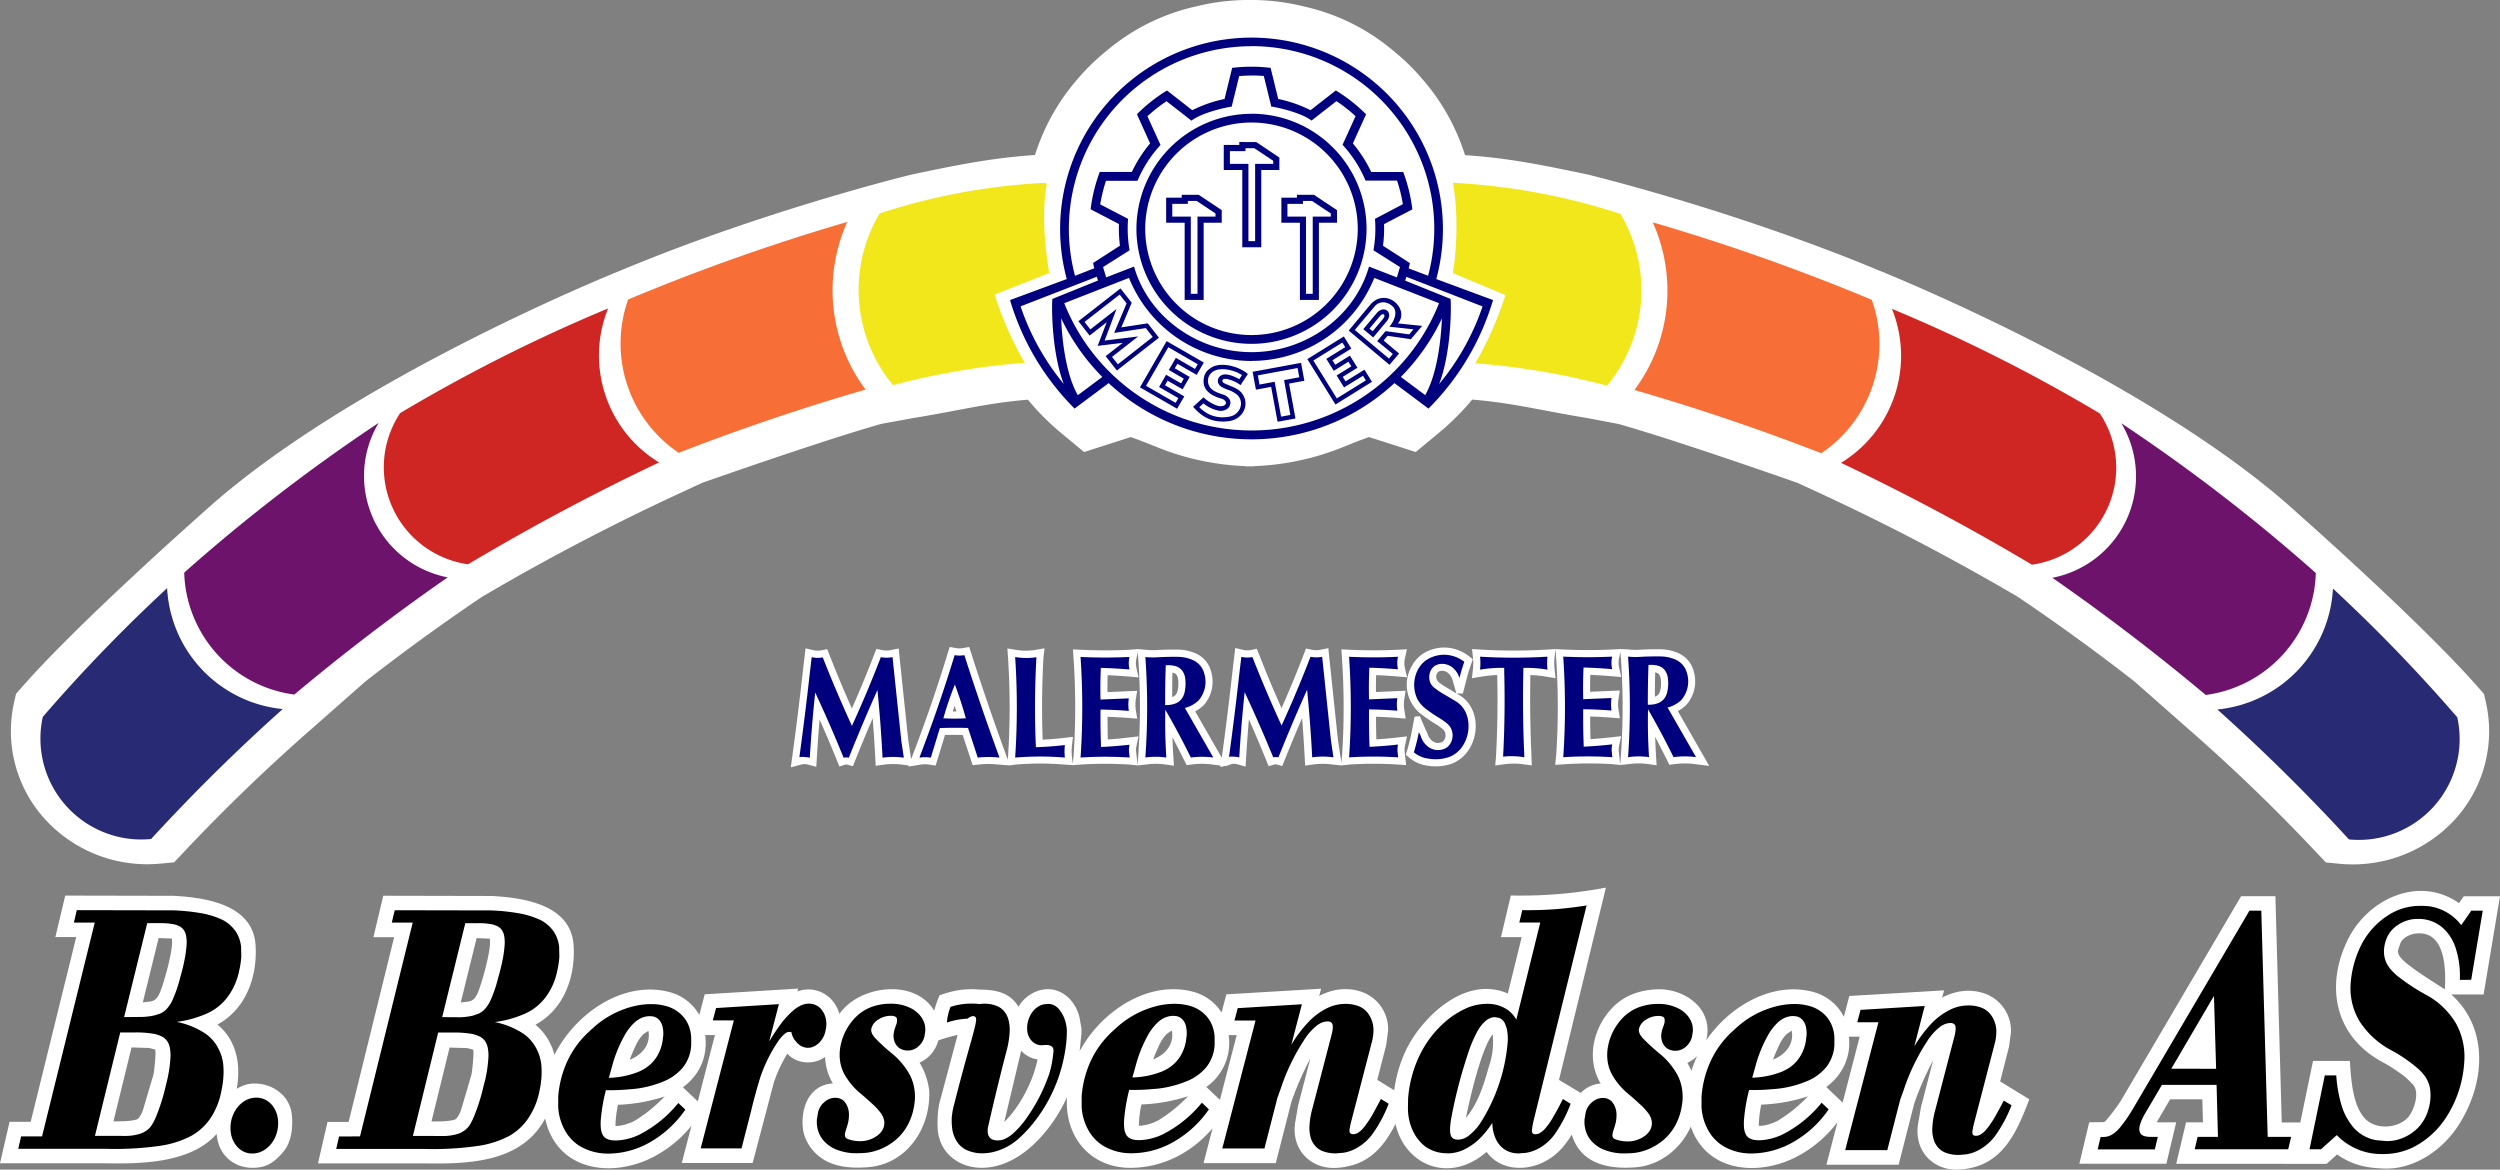
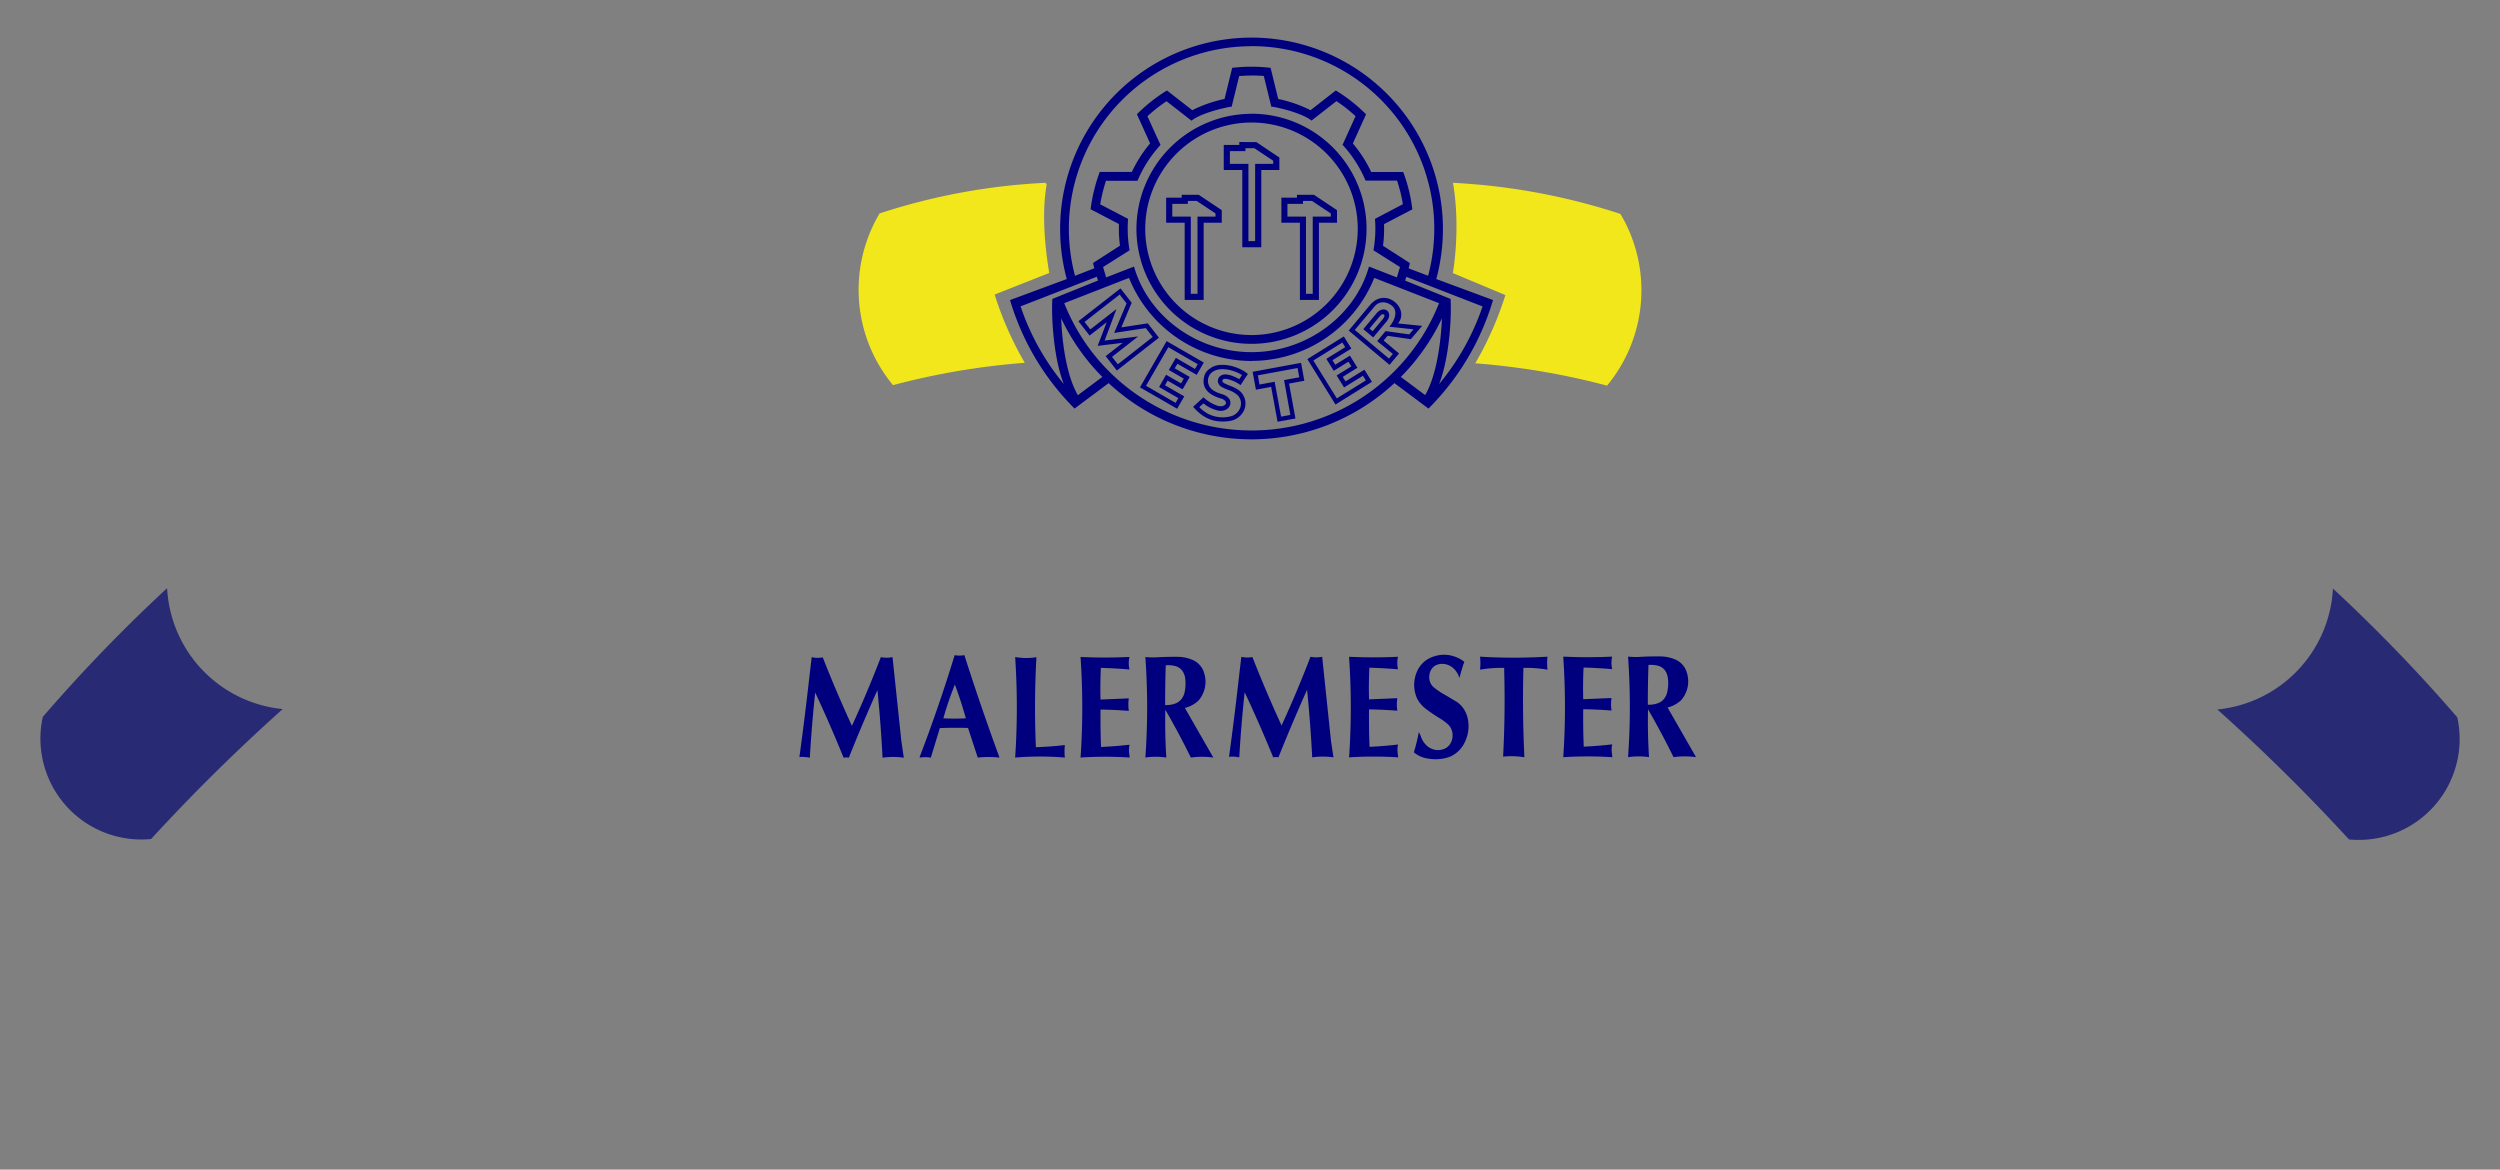
<svg xmlns="http://www.w3.org/2000/svg" id="Слой_1" data-name="Слой 1" viewBox="0 0 1285.49 601.4">
  <rect x="0" y="0" width="1285.49" height="601.4" fill="#808080" stroke="none" />
  <defs>
    <style>.cls-1{fill:#fff;}.cls-1,.cls-2,.cls-3,.cls-4,.cls-5,.cls-6,.cls-7,.cls-8{fill-rule:evenodd;}.cls-2{fill:#282a73;}.cls-3{fill:#f76f37;}.cls-4{fill:#f1e71b;}.cls-5{fill:#cf2623;}.cls-6{fill:#6e136b;}.cls-7{fill:#00007f;}</style>
  </defs>
-   <path class="cls-1" d="M79.82,541.71c.48,1.75-.49,10.87-.91,12.86l-5.45,18.36c-.41,1.05-1.68,4.23-3.22,4.72-3.32,1-8.13.93-11.9.93l9.3-38,9.15.29Zm-6.39-24.29,8.14-33.07,6.27.22a3.18,3.18,0,0,1,.51.13v0c1.11,5.14-4.56,24.35-6.26,28C79.91,517.34,78.18,516.81,73.43,517.42Zm1183.72-6.71c-28.16-17.69-24.66-17.86-23-23.34.88-2.94,4.87-5,7.95-5.34C1258,480.22,1257.59,501.51,1257.15,510.71Zm-78.72,89.73h17.9l5.41-4.83c7.59,5.41,14.94,7,24.66,7.27,15,.34,29.32-9.43,37.41-21.77,14.23-21.66,16.16-50.3-3.4-67.76h16.65l8.43-50.5h-18.61l-2.47,3.56c-20.45-14.43-46.66-2.28-57,18.42-11.88,23.86-7.17,49.87,17.57,63.25a82.5,82.5,0,0,1,12.22,8.07l3.61,3.6c3.76,4.36.07,13.92-2.69,16.87-5.21,5.58-16,6.41-21.66.92-6.85-6.65-7.57-21.06-8.16-30h-18.95l-6.54,31.61h-9.54L1170,462.82h-17.64L1090.54,568c-1.93,3-6.4,9.1-8.55,11l-7.73.06-5.06,21.32h44.74L1119,579.1h-10c.33-.76,6.29-10.82,6.88-11.82h16.55l.32,11.82h-8.69L1119,600.42Zm-410.91-66.6A37.55,37.55,0,0,1,765.71,550l-.13.38c-2.64,9.42-5.44,18.69-11.79,26.47C756,565.51,762,540.58,767.52,533.84Zm-170.85,4.31a19.7,19.7,0,0,1,3.32-4.54c.21-.18,2.42-1.66,2.58-1.69,1.31,7.18-3.57,12.52-9.63,14.83Q594.6,542.36,596.67,538.15Zm14.23,27.5a74.83,74.83,0,0,1-15.28,12.41c-2.4,1.38-7.22,2.94-10,2.74a56.59,56.59,0,0,1,1.29-10.89A87.09,87.09,0,0,0,610.9,565.65Zm16.38,1.88-7-6.62a27.68,27.68,0,0,0,11.5-26.64h4.12ZM525.09,542.31a14.31,14.31,0,0,0,8.39,4.44c-2.06,10.86-9.17,24.61-17.08,32.14Zm-197.57-4a19.7,19.7,0,0,1,3.32-4.54c.21-.17,2.42-1.65,2.57-1.69,1.32,7.18-3.57,12.53-9.62,14.83Q325.44,542.52,327.52,538.3Zm14.23,27.51a75,75,0,0,1-15.28,12.4c-2.4,1.39-7.23,2.95-10,2.74a55.72,55.72,0,0,1,1.29-10.88A87.84,87.84,0,0,0,341.75,565.81Zm17.05,2.51-7.66-7.26c8.88-6.52,12.83-16,11.47-26.86h5ZM243.32,541.75c.48,1.75-.49,10.87-.91,12.86L237,573c-.41,1-1.68,4.23-3.23,4.72-3.32,1-8.12.93-11.9.93l9.31-38,9.15.29Zm-6.4-24.29,8.15-33.07,6.26.22a2.72,2.72,0,0,1,.51.13l0,0c1.1,5.15-4.56,24.35-6.27,28C243.4,517.38,241.67,516.85,236.92,517.46Zm678.49,20.77a19.54,19.54,0,0,1,3.32-4.55c.21-.17,2.42-1.65,2.57-1.69,1.32,7.18-3.57,12.53-9.62,14.83Q913.33,542.44,915.41,538.23Zm14.23,27.5a75,75,0,0,1-15.28,12.4c-2.4,1.39-7.23,3-10,2.74A55.72,55.72,0,0,1,905.64,570,87.46,87.46,0,0,0,929.64,565.73Zm-57-20.62a50.41,50.41,0,0,0-2.89,7.5,38.67,38.67,0,0,0-2.13-4.09A17.16,17.16,0,0,0,872.59,545.11Zm74.84,23.83-8.4-8c8.23-6,12.88-15.64,11.59-25.89h5.58Zm.62-44.11a24.78,24.78,0,0,0-16.4-12.94l.07,0c-21.27-5.28-42.94,8.08-54.45,25.07,4.18-16.53-11.61-27.18-26.17-26.23-9,.58-16.65,3.54-22.58,10l.06-.07c-9.57,10.34-13,26.09-5.57,38.5A15.79,15.79,0,0,0,812.82,564l-11.2-6.74,24.14-98.86a233.08,233.08,0,0,1-48.89,4.05l-5.09,21.42h10.68l-7.15,29c-22.07-9.8-45.12,12.91-52.92,30.33a69.13,69.13,0,0,0-5.49,19.41l-8.71-5.34,4.57-17.85,1-7.46A20.36,20.36,0,0,0,700.14,512c-7.37-2.53-15-1.48-21.82,2.11l1-3.72-48.73,2.9-2.46,9.36a24.81,24.81,0,0,0-15.2-10.83l.08,0c-23.56-5.84-47.27,11-57.85,30.68l.94-9.26,0-2.32-1-5.66C553,516.05,545,508.89,535.48,511a18.45,18.45,0,0,0-11.78,8.66c-4.57-7.58-12.2-8.78-20-8.81a42.74,42.74,0,0,0-17.22,1.83l-3.29,1.05a42.51,42.51,0,0,0-2.79,8c-9.76-16.16-35.63-13.06-46.65-1l.07-.07c-.78.84-1.52,1.72-2.22,2.63-2.7-9.53-12.18-14.88-21.62-11.51l.38-1.44-48,2.93-2.77,10.58A24.85,24.85,0,0,0,343.77,512l.06,0c-24.24-6-48.53,11.92-58.74,32.41a29.61,29.61,0,0,0-9.75-15.51c14.87-8.06,20.65-25,19.59-40.93-1.39-21-26.1-24.36-41.93-25.26l-55.93-.12L192,483.91h10.67l-23.42,95H168.41L163.5,600.2h53.81c22.56.37,50.76.06,63-23.07,6,27.34,34.8,30.78,55.91,19.63a62.22,62.22,0,0,0,19.33-15.9l-5,19.15H387l10.92-41.44a69.8,69.8,0,0,1,6.94-14.76c4.82,5.38,13.7,5.9,19.41,1.65a27.9,27.9,0,0,0,4,13.63c-13,.85-16.95,14-15.21,24.6a22.48,22.48,0,0,0,4.4,9.21c7.31,9,18.33,10.11,28.95,9.26,20.33-1.62,32.35-20.72,31.38-39.54a36.71,36.71,0,0,0-4.95-14.21A17.26,17.26,0,0,0,482.47,537a71.52,71.52,0,0,1,9.93-2.82l-9.52,35.64a55.72,55.72,0,0,0-.7,12.86c.77,11.48,9.83,19.06,20.92,19.74,20.23,1.24,37.54-18.55,45.54-36.22-1.33,20.62,12.41,36.74,33.46,36.3,16.39-.34,30.8-8,41.39-20.33l-4.64,17.92H656l8-31.38a152.23,152.23,0,0,1,9.77-22.38l-6.26,23.95-1.62,9.49c-1.75,13.54,8.16,23.48,21.2,22.75,15.52-.87,23.78-9.49,30.46-22.53,4.07,17.69,20.77,27.59,37.53,20.3a36.29,36.29,0,0,0,9.31-6c7.21,9.94,21,10.11,30.82,4.49,5.77-3.29,9.42-7.56,13-13.39,4.65,15.53,19.66,17.89,32.92,16.83,12.5-1,23.38-9.72,28.26-20.93,8.26,23.86,35.29,25.61,54.71,15.36A62.42,62.42,0,0,0,944.82,579l-5.68,21.9h37.13l8-31.37a153.3,153.3,0,0,1,9.77-22.38l-6.26,24-1.62,9.48c-1.75,13.55,8.17,23.48,21.2,22.75,21.95-1.22,29.37-18.44,36.11-36.13l-15-9.2,4.57-17.85,1-7.47a20.38,20.38,0,0,0-13.58-19.89c-7.37-2.53-15-1.47-21.83,2.12l1-3.72-48.73,2.9ZM769.86,349.1h0a63.05,63.05,0,0,0-8.23.84l-4.77.8.53-4.81a26.7,26.7,0,0,0,0-5.86l-.48-4.31,4.33.25a292.06,292.06,0,0,0,34.25,0l4.34-.26-.48,4.31a27.33,27.33,0,0,0,0,5.86l.54,4.82-4.78-.8a62.43,62.43,0,0,0-8.19-.83q-.39,20,.48,40l.24,6.48-4.32-.6a36.36,36.36,0,0,0-9.94,0l-4.54.63.41-4.83Q770.37,370,769.86,349.1Zm-21,9.45-2-7a7.26,7.26,0,0,0-2-3.27,5,5,0,0,0-2.5-1.28,5.89,5.89,0,0,0-1.39-.05,3.42,3.42,0,0,0-1.29.41,2.64,2.64,0,0,0-.81,1,3.66,3.66,0,0,0,1.24,4.66,34.16,34.16,0,0,0,4.65,3.05Zm84.38-21.31-.72,3.18a11.09,11.09,0,0,0,0,4.83l1.11,4.87-5-.41q-5.45-.46-10.9-.69c-.09,2.9-.12,5.79-.09,8.69l15.25-.65-.68,4.41a17.19,17.19,0,0,0,0,5.31l.71,4.57-4.61-.35q-5.31-.42-10.64-.58,0,5.82.16,11.64c3.58-.23,7.14-.54,10.7-.95l5.08-.58-1.08,5a9.23,9.23,0,0,0-.12,3.23l.73,6.46.29-4.14a359.91,359.91,0,0,0,0-51.19Zm17.67,23h0l.62-.22a3.55,3.55,0,0,0,1.54-1.43,5.7,5.7,0,0,0,.69-1.87,16.86,16.86,0,0,0,.13-6,5,5,0,0,0-.73-1.82A2.87,2.87,0,0,0,852,348a6.75,6.75,0,0,0-.91-.24Q850.93,354,850.94,360.25Zm-17.78-24.5,4.35.22a31.89,31.89,0,0,0,6.1.1q5.45-.29,10.89-.19a23.83,23.83,0,0,1,8.2,1.82,14,14,0,0,1,8.17,9.21A18.36,18.36,0,0,1,867.5,364l-.54.59a19.88,19.88,0,0,1-4.23,3.05l16.14,28.18-7.28-.92a41,41,0,0,0-10.61,0l-2.61.35-1.16-2.36q-3-6-6.13-12c.1,3.38.25,6.76.47,10.13l.28,4.49-4.45-.63a34.4,34.4,0,0,0-9.72,0l-4.48.47-4.33-.44A193.76,193.76,0,0,0,804,395l-4.32.27.53-5.19a375.42,375.42,0,0,0-.08-50.2l-.28-4.11,4.1.2q12.4.58,24.81,0ZM489.92,367.83h1.87l-.92-2.95C490.55,365.86,490.23,366.85,489.92,367.83Zm95.14-30.43-.71,3.19a10.94,10.94,0,0,0,0,4.83l1.1,4.87-5-.42q-5.44-.45-10.9-.68c-.09,2.89-.12,5.79-.09,8.68l15.25-.64-.68,4.4a17.26,17.26,0,0,0,0,5.32l.71,4.57-4.61-.36q-5.31-.41-10.64-.57c0,3.88.05,7.76.16,11.63,3.58-.22,7.14-.54,10.7-1l5.07-.58-1.07,5a9.29,9.29,0,0,0-.12,3.24l.73,6.46.29-4.14a360,360,0,0,0,0-51.2Zm17.68,23h0a6.5,6.5,0,0,0,.62-.22,3.55,3.55,0,0,0,1.54-1.43,5.62,5.62,0,0,0,.69-1.87,16.81,16.81,0,0,0,.13-6,5,5,0,0,0-.73-1.82,3,3,0,0,0-1.23-.95,9.32,9.32,0,0,0-.91-.23Q602.73,354.15,602.74,360.41ZM469.06,395.86l-2,.32.21-.55-3.07-.42a35.83,35.83,0,0,0-9.92,0l-4,.56-.21-4q-.53-10.23-1.34-20.44-4.62,10.76-8.95,21.62L438.59,396l-3.17-.89h-.63l-3.18,1L430.34,393q-4.27-10.56-8.9-21-.85,9.89-1.44,19.81l-.26,4.48-4.33-1.16a7.28,7.28,0,0,0-1.6-.24,7.17,7.17,0,0,0-1.85.24l-5.34,1.44.8-5.78q2.94-21.42,5.32-42.9l1.47-12.52,4,.94a9.8,9.8,0,0,0,4.14.08l3-.6,1.12,2.85q5.46,14,11.56,27.66,6.09-13.72,11.46-27.76l1.11-2.9,3,.62a11,11,0,0,0,4.5,0l4-.82.39,4,4.52,43,1.27,8.55.21,1.35,1.07-2.75q9.8-25.59,17.8-51.82l.95-3.11,3.2.58a10.23,10.23,0,0,0,3.66,0l3.17-.58,1,3.06q8.44,26.46,18,52.54l.88,2.4.09-1.39a387.52,387.52,0,0,0,0-51.23l-.31-4.61,4.56.75a29.75,29.75,0,0,0,9.74,0l4.79-.81-.56,4.91q-1.15,21-.4,42.06c3.67-.19,7.33-.49,11-.92l4.58-.54-.52,4.59a25.06,25.06,0,0,0,0,5.61l.42,3.66.46-4.51a375.58,375.58,0,0,0-.08-50.21l-.29-4.1,4.11.19q12.4.6,24.81,0l4.35-.34,4.36.35a32.72,32.72,0,0,0,6.1.09q5.45-.27,10.89-.18a23.82,23.82,0,0,1,8.2,1.81,14,14,0,0,1,8.17,9.22,18.38,18.38,0,0,1-3.37,17.13l-.54.59a20.09,20.09,0,0,1-4.23,3l13.67,23.84.14-1q2.94-21.41,5.32-42.9l1.47-12.52,4,.94a9.75,9.75,0,0,0,4.13.08l3-.6,1.12,2.85q5.46,14,11.56,27.66,6.09-13.73,11.46-27.76l1.11-2.9,3,.63a11.18,11.18,0,0,0,4.5,0l4-.82.4,4.05,4.52,43,1.27,8.55.5,3.21.39-3.92A373.76,373.76,0,0,0,690,340l-.28-4.1,4.11.19q12.39.6,24.81,0l4.8-.24-1.05,4.69a10.94,10.94,0,0,0,0,4.83l1.1,4.87-5-.41c-3.62-.3-7.26-.53-10.89-.68q-.13,4.33-.1,8.68l15.26-.65-.68,4.41a17.57,17.57,0,0,0,0,5.32l.71,4.57-4.61-.36c-3.54-.27-7.08-.47-10.63-.58q0,5.82.16,11.64,5.36-.33,10.7-.95l5.07-.58-1.08,5a9.53,9.53,0,0,0-.11,3.24l.73,6.51-4.36-.28a195.61,195.61,0,0,0-24.81,0l-4,.46-4.84-.48a35.83,35.83,0,0,0-9.92,0l-4,.56-.21-4q-.53-10.23-1.34-20.45-4.62,10.76-9,21.63l-1.21,3.05-3.17-.88c-.21,0-.42,0-.63,0l-3.19,1-1.26-3.11q-4.28-10.54-8.9-21-.86,9.9-1.44,19.81l-.26,4.48L636.32,395a6.25,6.25,0,0,0-3.44,0l-2.31.84-1.05.07-2,.53.1-.78-4.25-.56a40.52,40.52,0,0,0-10.61,0l-2.61.35L609,393.1q-3-6-6.13-12c.1,3.38.25,6.76.47,10.14l.28,4.48-4.45-.63a34.78,34.78,0,0,0-9.72,0l-4.48.47-4.33-.43a193.92,193.92,0,0,0-24.82,0l-4.16.32-4.43-.32a151.6,151.6,0,0,0-24.94,0l-3,.44-5.79-.44a48.3,48.3,0,0,0-10.41,0l-2.94.32L495,379.92q-4.55-.09-9.09,0l-4.81,15.74-3.14-.49a15.3,15.3,0,0,0-4.68,0Zm280-37.23,1.84,1.1a16.62,16.62,0,0,1,5.87,6.63,19.55,19.55,0,0,1,2,7.72,22.45,22.45,0,0,1-3.53,13.46,18.7,18.7,0,0,1-7.63,6.69,16.14,16.14,0,0,1-2.36.84,25.19,25.19,0,0,1-11.64.57l-.79-.14a17.93,17.93,0,0,1-8.1-3.83l-1.86-1.56.7-2.32A96.43,96.43,0,0,0,726,377.7l1.37-7.19,2.69-.3,2.9,6.73c.25.57.53,1.14.84,1.69l.21.6a7.37,7.37,0,0,0,2.18,3.52,5.07,5.07,0,0,0,2.65,1.25,4.89,4.89,0,0,0,2.18-.25,2.65,2.65,0,0,0,1.21-.73,4.09,4.09,0,0,0,1-2.09,4.73,4.73,0,0,0-.24-2.47,3.92,3.92,0,0,0-1.15-1.55A24.7,24.7,0,0,0,738,374.2a87.22,87.22,0,0,1-7.66-5.32,19.1,19.1,0,0,1-4.48-24.25,17.83,17.83,0,0,1,5.25-6.1c.21-.16.44-.3.66-.44a20.32,20.32,0,0,1,14.1-2.86,21.17,21.17,0,0,1,9.37,4.12l2.08,1.61-.86,2.48c-.92,2.66-1.73,5.34-2.43,8.06l-1.82,7.09ZM642.74,2h-2.15V2a112.54,112.54,0,0,0-25.77,3.35,106.78,106.78,0,0,0-45.4,22.43,111.56,111.56,0,0,0-14.93,14.38,109.67,109.67,0,0,0-21,35.67c-.46,1.29-.9,2.58-1.31,3.88-21.36,1.41-39,4.9-63.25,10,0,0-74.77,18.08-149.87,49.4,0,0-139.07,55.56-214.57,124.36,0,0-63.82,56.28-93.25,89.88l-3,3.42-1,4.41a67.28,67.28,0,0,0,16,60.16,71.1,71.1,0,0,0,59.29,22.72l7-.66,4.74-5q31.56-33.56,66.39-64l27.23-24q27.26-21.24,55.85-40.74l4.18-2.83,5.25-3.06q47.08-27.36,96.66-50.29l11.3-5.23s61-21.51,92.15-30.32L469.42,217c24.95-4.11,38.33-7.77,59.11-9.48a129.42,129.42,0,0,0,17.24,17.24l1.39,1.16,10.29,8.51,24-7.69c8.18,2.89,11,4.34,18.34,7.05a134.68,134.68,0,0,0,40.76,7.9v.09l2.15,0,2.15,0v-.09a134.75,134.75,0,0,0,40.77-7.9c7.38-2.71,10.15-4.16,18.33-7.05l24,7.69,10.29-8.51,1.39-1.16A128.75,128.75,0,0,0,757,207.47c20.78,1.71,34.17,5.37,59.12,9.48l16.1,3.06c31.15,8.81,92.15,30.32,92.15,30.32l11.31,5.23q49.51,22.9,96.65,50.29l5.25,3.06,4.18,2.83q28.59,19.49,55.86,40.74l27.22,24q34.79,30.36,66.39,64l4.74,5,7,.66a71.12,71.12,0,0,0,59.3-22.72,67.33,67.33,0,0,0,16-60.16l-1-4.41-3-3.42c-29.43-33.6-93.25-89.88-93.25-89.88-75.51-68.8-214.58-124.36-214.58-124.36-75.1-31.32-149.86-49.4-149.86-49.4-24.26-5.14-41.89-8.63-63.25-10-.42-1.3-.86-2.59-1.32-3.88a109.5,109.5,0,0,0-21-35.67A110.88,110.88,0,0,0,716.07,27.8,106.82,106.82,0,0,0,670.66,5.37,112.4,112.4,0,0,0,644.89,2V2Zm-521,559.83c3.83-21.76-7.52-31-9.94-33,14.88-8.06,20.66-25,19.6-40.94-1.4-21-26.11-24.36-41.94-25.26l-55.92-.12-5.07,21.33H39.19l-23.42,95H4.91L0,600.16H53.82c17.77.29,43.94.29,57.59-15.09,1,13,12,19.33,23.15,16.92,4.94-1.06,8.52-4.5,11.54-8.28,4.07-5.1,4.61-13.26,3.89-19-1.37-11-12.86-17.32-23-15.14A21.38,21.38,0,0,0,121.78,561.84Z" transform="translate(0 -2)" />
  <path class="cls-2" d="M85.93,304.43h0A823.83,823.83,0,0,0,22,370.63a51.89,51.89,0,0,0,55.69,62.79q32.17-35.06,67.68-66.82A65.93,65.93,0,0,1,85.93,304.43Zm1113.66.21h0a825.44,825.44,0,0,1,63.93,66.2,51.87,51.87,0,0,1-55.69,62.79q-32.17-35.06-67.68-66.82A65.93,65.93,0,0,0,1199.59,304.64Z" transform="translate(0 -2)" />
-   <path class="cls-3" d="M349,234.84h0q47.3-18.39,96.08-32.52a85.39,85.39,0,0,1-9.42-86.2A1063.35,1063.35,0,0,0,323,156,67.73,67.73,0,0,0,349,234.84Zm587.49.21h0q-47.29-18.39-96.08-32.52a85.39,85.39,0,0,0,9.42-86.2,1063.51,1063.51,0,0,1,112.65,39.85A67.73,67.73,0,0,1,936.5,235.05Z" transform="translate(0 -2)" />
  <path class="cls-4" d="M537.58,96h0a323.87,323.87,0,0,0-85.29,15.74,76.82,76.82,0,0,0,6.89,88.3,374.9,374.9,0,0,1,67.76-11.49,172.83,172.83,0,0,1-15.5-35.09l28.06-11.09c-2.32-14.26-3.86-31.32-1.29-45.53ZM747.1,96h0a330.17,330.17,0,0,1,86.12,16,76.8,76.8,0,0,1-6.89,88.29,375.76,375.76,0,0,0-67.76-11.48,173.32,173.32,0,0,0,15.5-35.09l-27-11.3C749.37,128.11,749.66,110.22,747.1,96Z" transform="translate(0 -2)" />
-   <path class="cls-5" d="M312.69,160.59h0a837.51,837.51,0,0,0-106.93,53.82,50.38,50.38,0,0,0,34.94,77.75q47.82-28.5,98.19-52.37A64.44,64.44,0,0,1,312.69,160.59Zm660.13.21h0a836.21,836.21,0,0,1,106.93,53.82,50.37,50.37,0,0,1-34.94,77.74Q997,263.88,946.63,240A64.43,64.43,0,0,0,972.82,160.8Z" transform="translate(0 -2)" />
-   <path class="cls-6" d="M151.33,359.14h0q38.05-31.89,78.87-60.26a53.14,53.14,0,0,1-35.48-79.45,910.51,910.51,0,0,0-100,77A65.2,65.2,0,0,0,151.33,359.14Zm982.86.21h0q-38.06-31.89-78.87-60.26a53.13,53.13,0,0,0,35.47-79.45,910.63,910.63,0,0,1,100,77A65.2,65.2,0,0,1,1134.19,359.35Z" transform="translate(0 -2)" />
  <path class="cls-7" d="M847.31,364.38h0a15.1,15.1,0,0,0,3-.21,13.65,13.65,0,0,0,2.72-.79,7.18,7.18,0,0,0,3.24-2.95,8.82,8.82,0,0,0,1.11-3,20.52,20.52,0,0,0,.15-7.33,8.87,8.87,0,0,0-1.33-3.28,6.63,6.63,0,0,0-3-2.3,12.2,12.2,0,0,0-2.15-.5,15,15,0,0,0-3.41-.11q-.36,10.25-.33,20.48m-248.2.16h0a14.24,14.24,0,0,0,3-.2,13.28,13.28,0,0,0,2.72-.79,7.21,7.21,0,0,0,3.25-2.95,8.82,8.82,0,0,0,1.11-3,20.58,20.58,0,0,0,.15-7.34A8.83,8.83,0,0,0,608,347a6.56,6.56,0,0,0-3-2.3,11.4,11.4,0,0,0-2.15-.51,15,15,0,0,0-3.42-.1Q599.09,354.3,599.11,364.54Zm-10.17,27h0a362.92,362.92,0,0,0,0-51.72,36,36,0,0,0,6.73.11q5.26-.27,10.55-.19a20,20,0,0,1,6.9,1.54,10.39,10.39,0,0,1,6.07,6.87,14.65,14.65,0,0,1-2.65,13.73l-.35.39a15.7,15.7,0,0,1-6.93,3.74l14.63,25.5a44.29,44.29,0,0,0-11.56,0q-6.15-12.51-13.12-24.59-.27,12.32.51,24.6A38.33,38.33,0,0,0,588.94,391.5ZM485.07,371.35h0a108.72,108.72,0,0,0,11.56,0Q494.19,362.57,491,354A165.93,165.93,0,0,0,485.07,371.35ZM473,390.93h0q9.84-25.71,17.88-52.06a13.84,13.84,0,0,0,5,0q8.47,26.52,18.07,52.68a52.32,52.32,0,0,0-11.19,0l-5-15.23q-7.24-.22-14.49.05l-4.64,15.2a18.87,18.87,0,0,0-5.81,0Zm330.89-.54h0a378.78,378.78,0,0,0-.08-50.76q12.57.6,25.16,0a14.58,14.58,0,0,0,0,6.44q-7.34-.62-14.71-.83-.39,8.14-.17,16.29l14.55-.61a21.07,21.07,0,0,0,0,6.44c-4.84-.38-9.7-.6-14.55-.68q-.12,9.63.26,19.25,7.35-.35,14.65-1.17a12.73,12.73,0,0,0-.17,4.48l.24,2.11a199.29,199.29,0,0,0-25.28,0Zm-31,.67h0q1.17-21.92.57-43.86l0-1.79a67.26,67.26,0,0,0-12.43.92,29.75,29.75,0,0,0,0-6.67,292.89,292.89,0,0,0,34.68,0,30.36,30.36,0,0,0,0,6.67,65.75,65.75,0,0,0-12.37-.9q-.57,21.93.4,43.86l.07,2.1A39.49,39.49,0,0,0,772.9,391.06ZM727,388.85h0a98.73,98.73,0,0,0,2.58-10.47c.26.61.55,1.21.86,1.79a11.21,11.21,0,0,0,3.27,5.3,8.78,8.78,0,0,0,4.58,2.15,8.44,8.44,0,0,0,3.8-.37,6.23,6.23,0,0,0,2.83-1.77,7.7,7.7,0,0,0,1.89-4,8.32,8.32,0,0,0-.45-4.36,7.51,7.51,0,0,0-2.19-3,29,29,0,0,0-4.33-3.06,79.81,79.81,0,0,1-7.24-5,16.41,16.41,0,0,1-3.84-4.69,17.07,17.07,0,0,1,.3-15,14,14,0,0,1,4.12-4.81,4.66,4.66,0,0,1,.47-.3,16.61,16.61,0,0,1,11.58-2.37,17.62,17.62,0,0,1,7.72,3.4c-1,2.75-1.79,5.54-2.52,8.35a10.87,10.87,0,0,0-3-4.92,8.62,8.62,0,0,0-4.41-2.24,10.28,10.28,0,0,0-2.35-.09,7.31,7.31,0,0,0-2.92,1,6.42,6.42,0,0,0-2.17,2.62,7.66,7.66,0,0,0-.08,6.1,6.17,6.17,0,0,0,.38.72A7.76,7.76,0,0,0,738,356a36.58,36.58,0,0,0,5.09,3.34l5.84,3.47a13,13,0,0,1,4.55,5.16,15.65,15.65,0,0,1,1.6,6.3,18.66,18.66,0,0,1-2.95,11.28A14.83,14.83,0,0,1,746,390.9a11.85,11.85,0,0,1-1.81.65,21.58,21.58,0,0,1-10,.48l-.74-.12A14.32,14.32,0,0,1,727,388.85Zm-33.24,1.62h0a377.12,377.12,0,0,0-.08-50.76q12.59.6,25.16,0a14.73,14.73,0,0,0,0,6.44q-7.35-.61-14.72-.82c-.26,5.42-.31,10.86-.17,16.29l14.55-.62a21.07,21.07,0,0,0,0,6.44q-7.26-.56-14.55-.67-.11,9.62.27,19.24c4.89-.22,9.78-.61,14.64-1.17a13,13,0,0,0-.16,4.49l.23,2.1a197.29,197.29,0,0,0-25.27,0Zm-61.8.69h0q2.94-21.46,5.33-43l1-8.42a13.47,13.47,0,0,0,5.69.1q7,17.82,15,35.21,8-17.42,14.87-35.34a15,15,0,0,0,6,0l4.52,43.06,1.29,8.65a39.62,39.62,0,0,0-10.93,0q-.9-17.42-2.63-34.76-7.72,17.22-14.73,34.77a2.85,2.85,0,0,0-.71-.12,11.11,11.11,0,0,0-1.15,0,3.13,3.13,0,0,0-.81.15Q647.78,374.5,640,357.93q-1.8,16.72-2.77,33.53a11.51,11.51,0,0,0-2.47-.36A10.32,10.32,0,0,0,632,391.16Zm-76.27-.6h0a380.45,380.45,0,0,0-.08-50.76q12.57.6,25.16,0a14.58,14.58,0,0,0,0,6.44q-7.34-.62-14.71-.82-.39,8.14-.18,16.29l14.56-.62a21.07,21.07,0,0,0,0,6.44c-4.84-.37-9.7-.6-14.55-.67q-.12,9.63.26,19.24,7.35-.33,14.65-1.17a12.79,12.79,0,0,0-.17,4.49l.24,2.1a199.29,199.29,0,0,0-25.28,0Zm-33.7,1h0a389.8,389.8,0,0,0,0-51.72,33.2,33.2,0,0,0,10.94.09q-1.29,23.11-.28,46.27,7.49-.23,14.91-1.09a28.22,28.22,0,0,0,0,6.43A155.57,155.57,0,0,0,522,391.54Zm-110.95-.23h0q2.94-21.46,5.33-43l1-8.42a13.48,13.48,0,0,0,5.69.11q7,17.82,15,35.21,8-17.43,14.87-35.34a15,15,0,0,0,6,0l4.53,43.06,1.28,8.65a39.62,39.62,0,0,0-10.93,0q-.9-17.41-2.63-34.76-7.72,17.22-14.72,34.77a3.64,3.64,0,0,0-.72-.13c-.38,0-.77,0-1.15,0a2.76,2.76,0,0,0-.8.15q-6.89-17-14.62-33.53-1.78,16.74-2.77,33.54a11.51,11.51,0,0,0-2.47-.36A10.32,10.32,0,0,0,411.05,391.31Zm204.33-286h-4.59v1.5h-8v6.54h9.53v39.71h3.44V113.36H625v-1.61Zm56.86,81.33L691,175l3.86,6.23-9.72,6,1.44,2.31,7.54-4.68,3.87,6.23-7.55,4.69,1.44,2.31,9.71-6,3.87,6.23L686.7,210Zm18-8.53,1.48,2.39-9.72,6,3.82,6.15,7.54-4.68,1.49,2.39-7.55,4.68,3.82,6.15,9.72-6,1.48,2.39-14.92,9.25-12.08-19.47Zm-90.36-.72,19.12,11-3.66,6.35-9.91-5.72-1.36,2.35,7.69,4.44-3.67,6.35-7.69-4.44-1.36,2.36,9.91,5.72-3.67,6.35-19.11-11Zm16,11.87-1.41,2.43L604.63,186,601,192.25l7.69,4.44-1.4,2.44-7.69-4.44L596,201l9.9,5.71-1.4,2.44-15.21-8.78,11.46-19.84Zm47.62,26.08-4.76.88-3.31-17.94-7.82,1.44L646.8,195l20.41-3.76.88,4.76-7.82,1.44Zm-.67-16.12,3.3,17.94-9.2,1.69-3.31-17.94-7.82,1.44-1.7-9.2L669,188.58l1.7,9.21Zm38.18-28,6.83-8.16c3.86-4.6,9-.33,5.09,4.27l-6.83,8.16Zm8.51-6.64c.46-.48,1.37-1.44,2.08-.84s-.06,1.66-.45,2.2l-5.33,6.36-1.63-1.36Zm15.95,11.81-12-1.74-2,2.44,7.93,6.65-4.9,5.84-21-17.62,11-13.18c8-9.56,20.66,1.95,14.34,9.5l12.43,1.26Zm-13-4.16-4.31,5.15L716.2,184l-2,2.37-17.57-14.71,10.19-12.09c2.59-3.08,6.47-2.54,9.19-.11s1.4,7-1.58,10.54l12.37,1.34-2.2,2.61Zm-148.06,7.59,4.66-12.15-8.79,6.85-5.76-7.38,21.64-16.87,5.76,7.38-5.33,12.67,13.59-2.08,5.75,7.39-21.63,16.87-5.76-7.39,8.79-6.85Zm9.68-18.93-13.42,10.46-3-3.82,18.07-14.09,3.55,4.56-6.38,15.17,16.27-2.49,3.55,4.56L574.8,189.32l-3-3.82L585.23,175,568,177.12ZM632,207a6.6,6.6,0,0,0-3.55-2.27c-2.06-.65-4.35-1.47-5.87-3.08a5.75,5.75,0,0,1-.41-7.12c2.59-3.43,7.77-3,11.4-1.93a19.07,19.07,0,0,1,5.05,2.25L637.21,197a16.36,16.36,0,0,0-2.31-1.21c-1.94-.83-5.14-2-7.15-.64a3.19,3.19,0,0,0-1.53,3,3.77,3.77,0,0,0,1.75,2.7,21.23,21.23,0,0,0,3.32,1.53,14.35,14.35,0,0,1,5,2.75,6.05,6.05,0,0,1,1.76,3.52,6.23,6.23,0,0,1-.64,3.72,7.17,7.17,0,0,1-4.26,3.62,16.71,16.71,0,0,1-11.25-.86,18.55,18.55,0,0,1-5.24-3.77l2.15-1.95a17.91,17.91,0,0,0,7.71,3.74,5.9,5.9,0,0,0,4.34-.79,3.94,3.94,0,0,0,1.68-2.26A3.59,3.59,0,0,0,632,207Zm-13.16-.7a19.55,19.55,0,0,0,7,4.27,5.52,5.52,0,0,0,2.9.19c1.36-.39,2.12-1.38,1.33-2.5a4.27,4.27,0,0,0-2.35-1.37c-5.28-1.58-10-4.57-8.6-11,.57-2.52,1.94-3.82,4.09-5.07,4.53-2.63,13.39-.78,18.45,3.49l-3.79,5.73A17.09,17.09,0,0,0,631.4,197a4.24,4.24,0,0,0-2-.14c-1.16.37-1.27,1.62.44,2.37.59.26,1.38.64,2.31,1,4.89,1.88,6.73,3.41,7.93,6.85a8.63,8.63,0,0,1-1.93,8.23c-2.35,2.67-5.52,3.61-10.47,3.41-6.13-.25-10.5-3.32-14.18-7.54Zm-54.25-60.06-.62-1.94-39.19,15.23A125.5,125.5,0,0,0,547,199.46c-5.85-15.15-6.36-37.16-5.89-43.75Zm79,41.34a68.1,68.1,0,0,0,63.06-42.68l33.3,13a103.66,103.66,0,0,1-192.72,0l33.3-13A68.11,68.11,0,0,0,643.51,187.62Zm0-146.76c2.09,0,4.17.08,6.25.25q1.93,7.85,3.85,15.69h0l0,.09h.47c5.78,1,15.8,3.68,20.22,7.16l12.81-10c1.72,1.15,3.42,2.37,5.07,3.67s3.24,2.66,4.76,4.06l-6.68,14.71h0a64,64,0,0,1,11.83,18.42l16.2,0c.65,2,1.23,4,1.73,6s.91,4.09,1.24,6.13L707,114.54h0a63.07,63.07,0,0,1-.77,16.16h0l13.63,8.61-1.58,5.33-14.34-5.57c-7.2,25.5-32.22,44-60.41,44s-53.2-18.54-60.41-44l-14.34,5.57-1.58-5.33,13.63-8.61h0a63.53,63.53,0,0,1-.77-16.16h0l-14.33-7.46c.33-2,.75-4.09,1.25-6.13s1.07-4,1.72-6l16.2,0a64,64,0,0,1,11.83-18.42h0L590,61.78c1.52-1.4,3.11-2.76,4.76-4.06s3.35-2.52,5.07-3.67l12.82,10c4.41-3.48,14.43-6.17,20.21-7.16h.47l0-.09h0q1.94-7.84,3.85-15.69C639.34,40.94,641.43,40.84,643.51,40.86Zm0-15.09a93.87,93.87,0,0,1,90.74,118.06L724.33,140c.23-.9.44-1.81.64-2.72l-13.83-8.9a66.48,66.48,0,0,0,.52-11.13l14.57-7.6a83.45,83.45,0,0,0-1.77-9.74,84.42,84.42,0,0,0-2.93-9.46H705.08a67.65,67.65,0,0,0-9.44-14.69l6.79-15A83.49,83.49,0,0,0,695,54.17a81.58,81.58,0,0,0-8.13-5.65l-13,10.14a67.81,67.81,0,0,0-16.61-5.77l-3.92-16a83,83,0,0,0-19.76,0l-3.92,16a68,68,0,0,0-16.61,5.77l-13-10.14A83.42,83.42,0,0,0,584.6,60.74l6.78,15A67.23,67.23,0,0,0,582,90.4H565.49a82.36,82.36,0,0,0-2.92,9.46,81.46,81.46,0,0,0-1.78,9.74l14.57,7.6a68.68,68.68,0,0,0,.52,11.13l-13.83,8.9c.2.91.41,1.82.64,2.72l-9.92,3.87A93.9,93.9,0,0,1,643.51,25.77ZM717,199l17.52,13.09a131.42,131.42,0,0,0,33.18-55.8l-29.17-10.81a98.42,98.42,0,1,0-190,0l-29.17,10.81a131.53,131.53,0,0,0,33.18,55.8L570.06,199A107.84,107.84,0,0,0,717,199Zm5.52-52.72.63-1.94,39.18,15.23A125.47,125.47,0,0,1,740,199.46c5.84-15.15,6.35-37.16,5.88-43.75Zm10.34,58.91-12.56-9.37a108.71,108.71,0,0,0,21.14-30.13C740.94,177.26,738.89,194.58,732.82,205.19Zm-178.61,0,12.56-9.37a108.75,108.75,0,0,1-21.15-30.13C546.08,177.26,548.13,194.58,554.21,205.19ZM643.51,65a54.64,54.64,0,1,1-54.64,54.63A54.74,54.74,0,0,1,643.51,65Zm0-4.52a59.16,59.16,0,1,1-59.16,59.15A59.27,59.27,0,0,1,643.51,60.52Zm-6.26,14.54v1.49h-8V89.42h9.53v39.71h9.77V89.42h9.3V83L646,75.06ZM645,78.22h-4.59v1.49h-8v6.55h9.52V126h3.45V86.26h9.3V84.65Zm21.88,23.94v1.49h-8v12.87h9.53v39.72h9.77V116.52h9.3v-6.46l-11.85-7.9Zm7.75,3.16H670v1.5h-8v6.54h9.53v39.71H675V113.36h9.29v-1.61Zm-67-3.16v1.49h-8v12.87h9.52v39.72h9.77V116.52h9.3v-6.46l-11.85-7.9ZM837.14,391.33h0a362.92,362.92,0,0,0,0-51.72,35.18,35.18,0,0,0,6.73.11q5.26-.27,10.55-.18a20.22,20.22,0,0,1,6.9,1.53,10.42,10.42,0,0,1,6.07,6.87,14.64,14.64,0,0,1-2.65,13.73l-.35.39a15.6,15.6,0,0,1-6.93,3.74l14.63,25.51a44.29,44.29,0,0,0-11.56,0q-6.15-12.51-13.12-24.59-.27,12.3.51,24.59A38.33,38.33,0,0,0,837.14,391.33Z" transform="translate(0 -2)" />
-   <path class="cls-8" d="M48.82,586.05l13-53.16h7.23a52.87,52.87,0,0,1,8.89.52,15.69,15.69,0,0,1,4.94,1.39l.8.4a6.92,6.92,0,0,1,1.13.82,8,8,0,0,1,2,2.92,10.58,10.58,0,0,1,.58,2.14,21.88,21.88,0,0,1,.3,4,68.89,68.89,0,0,1-1.46,11.08c-.29,1.31-.61,2.61-.94,3.91a100.15,100.15,0,0,1-4.85,15.62,26.25,26.25,0,0,1-2.19,4.45,10,10,0,0,1-1.78,2.26,12.54,12.54,0,0,1-4.21,2.51,25.76,25.76,0,0,1-6.86,1.17Zm15-61.06,11.89-48.31h6.62a35.15,35.15,0,0,1,6.15.44,11.44,11.44,0,0,1,4.09,1.33,5.1,5.1,0,0,1,.69.45,6.26,6.26,0,0,1,1.52,1.76,7.9,7.9,0,0,1,.91,2.5,19.44,19.44,0,0,1,.3,4,62.11,62.11,0,0,1-.8,6.8,100.81,100.81,0,0,1-2.52,10.6,68.21,68.21,0,0,1-3.82,11.32,17.1,17.1,0,0,1-2.84,4.56,10,10,0,0,1-3.39,2.63l-3,1a33.21,33.21,0,0,1-6.44.83ZM21.62,586.32l27.1-109.91H38L39.48,470l49.6.1a103.09,103.09,0,0,1,16.25,1.81,46.13,46.13,0,0,1,8.94,3,18.73,18.73,0,0,1,7,6.14,17.38,17.38,0,0,1,2.48,6.27l.21,1.34.11,5.31a45.65,45.65,0,0,1-1.09,7.17,33.63,33.63,0,0,1-5.12,12.33,27.18,27.18,0,0,1-13,10.31,56.36,56.36,0,0,1-14,3.68,41.37,41.37,0,0,1,13.59,5.27,20.57,20.57,0,0,1,8,8.75,22.3,22.3,0,0,1,2.37,8.21,42.82,42.82,0,0,1-.83,12.42A38.12,38.12,0,0,1,109,575.77a29,29,0,0,1-10.45,10.17,49.56,49.56,0,0,1-17,5.33,161.78,161.78,0,0,1-27.56,1.43H9.39l1.47-6.38Zm110.16-19.91h0a10.2,10.2,0,0,1,5.88,1.8,11.49,11.49,0,0,1,2.91,2.95,13.44,13.44,0,0,1,2,4.49,16.11,16.11,0,0,1,.41,5.13,17,17,0,0,1-2.77,8.3,14.75,14.75,0,0,1-3.36,3.6,12.25,12.25,0,0,1-3.92,2,10.57,10.57,0,0,1-3.17.45,10.1,10.1,0,0,1-6.09-1.95,11.54,11.54,0,0,1-2.7-2.79,13.79,13.79,0,0,1-2-4.5,16.11,16.11,0,0,1-.41-5.13,16.91,16.91,0,0,1,2.78-8.3,14.9,14.9,0,0,1,3.35-3.6,12.25,12.25,0,0,1,3.92-2A10.61,10.61,0,0,1,131.78,566.41Zm80.53,19.68,13-53.16h7.22a54,54,0,0,1,8.9.51,16.06,16.06,0,0,1,4.94,1.4l.79.39a6.71,6.71,0,0,1,1.13.83,7.85,7.85,0,0,1,2,2.92,9.81,9.81,0,0,1,.58,2.14,20.21,20.21,0,0,1,.3,4,68.88,68.88,0,0,1-1.45,11.08c-.3,1.31-.61,2.61-1,3.91a98.38,98.38,0,0,1-4.85,15.62,27.37,27.37,0,0,1-2.18,4.45,10.55,10.55,0,0,1-1.79,2.26,12.51,12.51,0,0,1-4.21,2.51,25.75,25.75,0,0,1-6.85,1.17ZM227.37,525l11.89-48.31h6.62a36,36,0,0,1,6.14.43,11.83,11.83,0,0,1,4.1,1.33,6.36,6.36,0,0,1,.69.46,6.09,6.09,0,0,1,1.51,1.76,7.44,7.44,0,0,1,.91,2.5,19.44,19.44,0,0,1,.3,4,59.76,59.76,0,0,1-.8,6.8,100.81,100.81,0,0,1-2.52,10.6A68.21,68.21,0,0,1,252.39,516a17.07,17.07,0,0,1-2.83,4.56,10.24,10.24,0,0,1-3.39,2.63l-3,1.05a33.11,33.11,0,0,1-6.43.83Zm-42.25,61.33,27.1-109.92H201.46l1.51-6.37,49.61.1A103.22,103.22,0,0,1,268.83,472a46.36,46.36,0,0,1,8.94,3,18.73,18.73,0,0,1,7.05,6.14,17.36,17.36,0,0,1,2.47,6.27l.21,1.34.12,5.31a46.85,46.85,0,0,1-1.09,7.17,33.65,33.65,0,0,1-5.13,12.33,27.05,27.05,0,0,1-13,10.3,55.72,55.72,0,0,1-14,3.69,41.43,41.43,0,0,1,13.6,5.27,20.63,20.63,0,0,1,8,8.75,22.3,22.3,0,0,1,2.37,8.21,42.82,42.82,0,0,1-.83,12.42,38.12,38.12,0,0,1-5.13,13.61A29,29,0,0,1,262,586a49.44,49.44,0,0,1-17,5.33,161.78,161.78,0,0,1-27.56,1.43H172.88l1.47-6.38Zm149-61.84,1.48.13a5.59,5.59,0,0,1,2,.73,6.22,6.22,0,0,1,1.68,1.51,7.44,7.44,0,0,1,1.18,2.27,15,15,0,0,1,.58,5.33l-.3,2.47a21.61,21.61,0,0,1-2.88,8.16,18.64,18.64,0,0,1-7.3,6.93,24.3,24.3,0,0,1-2.57,1.24l-.46.16A43.86,43.86,0,0,1,313,556.21l.19-.45,1.45-5.18a69.05,69.05,0,0,1,6.23-15.67,27,27,0,0,1,5.19-6.92,12.7,12.7,0,0,1,3.62-2.49A10.51,10.51,0,0,1,334.08,524.52Zm-21.26,70.67h0a28.05,28.05,0,0,1-14.89-3.94,22.18,22.18,0,0,1-7.57-8.12,28,28,0,0,1-3.29-10.66l-.08-.9,0-5.57a53.1,53.1,0,0,1,3.76-16.15,48,48,0,0,1,12.38-17.62c.76-.71,1.52-1.41,2.3-2.1a47.74,47.74,0,0,1,21-10.84,37.64,37.64,0,0,1,10.79-.87,29.19,29.19,0,0,1,4.83.82,18,18,0,0,1,9.46,5.82,16.59,16.59,0,0,1,3.25,6.43,17.44,17.44,0,0,1,.61,4.87v3.16a20.09,20.09,0,0,1-4.44,11.6,25.39,25.39,0,0,1-10.47,7.25,54,54,0,0,1-17.06,3.8,107.39,107.39,0,0,1-11.9.42A93.1,93.1,0,0,0,309,576.94a25.67,25.67,0,0,0,0,5.61,9.63,9.63,0,0,0,.66,2.46,4.86,4.86,0,0,0,1.71,2.17,7.54,7.54,0,0,0,2.89,1.1c.46.06.92.09,1.37.11l1,.06A29.85,29.85,0,0,0,330,584.78a62.1,62.1,0,0,0,18.79-15.63l3.61,3.42a55.39,55.39,0,0,1-19.68,17.6A43.8,43.8,0,0,1,312.82,595.19Zm64.48-68.46H366.53l1.67-6.37,32.31-2-5,19.21a115.53,115.53,0,0,1,6.59-9.84,47.1,47.1,0,0,1,6-6.29,16.66,16.66,0,0,1,4.43-2.7,9.12,9.12,0,0,1,5.24-.45,8.1,8.1,0,0,1,3,1.3,6.65,6.65,0,0,1,1.51,1.39,11,11,0,0,1,2.31,4.72,13.15,13.15,0,0,1,.23,4.51l-.48,2.52a12,12,0,0,1-3.29,5.63,9.78,9.78,0,0,1-4.17,2.32l-1.35.13a7.47,7.47,0,0,1-4.86-1.8,9.7,9.7,0,0,1-1.11-1.11l-.44-.5a9.76,9.76,0,0,1-1.79-3.09,6,6,0,0,1-.39-1.67h-1.17a3,3,0,0,0-1.65.52,10.32,10.32,0,0,0-1.09.89,17.74,17.74,0,0,0-2.73,3.14,76.47,76.47,0,0,0-9.5,19.24q-2.57,8.43-4.62,17l-4.89,19.09h-21Zm89.54,15.47h0a7.54,7.54,0,0,1-4-1,5.24,5.24,0,0,1-1.39-1.09,7.46,7.46,0,0,1-1.69-3,9.18,9.18,0,0,1-.31-3.42l.33-1.89L461,528.4a5.49,5.49,0,0,0,.21-2.48,2.64,2.64,0,0,0-.47-.95,4.53,4.53,0,0,0-2.59-.64,11.37,11.37,0,0,0-5.13,1.13,14.29,14.29,0,0,0-1.53.86,8.58,8.58,0,0,0-2.57,2.52,7,7,0,0,0-.9,2.24,3.12,3.12,0,0,0,0,1.18,5.4,5.4,0,0,0,.66,1.74,10.73,10.73,0,0,0,1.45,1.9,100.14,100.14,0,0,0,9,8.2,37.22,37.22,0,0,1,8.68,10.58,23.44,23.44,0,0,1,2.5,8.37,24.44,24.44,0,0,1-.19,7,31,31,0,0,1-2.8,9.31,26.49,26.49,0,0,1-9.54,10.83,28.25,28.25,0,0,1-12,4.54,55,55,0,0,1-7.26.23,28,28,0,0,1-9.45-2.27,17.75,17.75,0,0,1-5.83-4.48,13.94,13.94,0,0,1-2.81-5.75,14.86,14.86,0,0,1-.42-3.76v-1l.66-3.86a9.64,9.64,0,0,1,2.57-4.55,11.39,11.39,0,0,1,2-1.61,8.2,8.2,0,0,1,5.45-1.11A6.27,6.27,0,0,1,434,568.2a8.64,8.64,0,0,1,1.6,2.45,10.77,10.77,0,0,1,.92,4,18.46,18.46,0,0,1-1,6.63l-.8,2.56a11.78,11.78,0,0,0-.25,1.18,3.83,3.83,0,0,0,0,1.07,1.9,1.9,0,0,0,.51,1,3.17,3.17,0,0,0,.88.57,17.82,17.82,0,0,0,5.87,1.12,16.59,16.59,0,0,0,2.34-.08,14.87,14.87,0,0,0,6.55-2.44,9.83,9.83,0,0,0,2.89-2.82,7.26,7.26,0,0,0,.94-6,10.1,10.1,0,0,0-1.79-3.42,31.73,31.73,0,0,0-4.15-4.44q-3.35-3.11-6.85-6a36,36,0,0,1-7.31-8.91,20.74,20.74,0,0,1-2.27-6.37,23.29,23.29,0,0,1,.28-9.26,28.62,28.62,0,0,1,7-13.37,22.93,22.93,0,0,1,8.69-5.87c.55-.21,1.11-.38,1.68-.54a27.24,27.24,0,0,1,7.17-1.14,29.71,29.71,0,0,1,3.77.09,22.43,22.43,0,0,1,8.49,2.63,16.34,16.34,0,0,1,3.66,3,12.25,12.25,0,0,1,2.37,4,7.68,7.68,0,0,1,.43,1.56,11.43,11.43,0,0,1,.14,2.92l-.41,2.6a9.85,9.85,0,0,1-4,5.83,8,8,0,0,1-3.2,1.33Zm22.63,33.46h0a29.25,29.25,0,0,1,.72-4.25q4.41-17.48,9.36-34.82,1-3.69,1.92-7.43a25.69,25.69,0,0,0,.41-2.63,3.06,3.06,0,0,0-.08-1,1.39,1.39,0,0,0-1.22-1,3.23,3.23,0,0,0-1.3.21,6,6,0,0,0-1.78,1.07,39.21,39.21,0,0,0-10.61,2,24.42,24.42,0,0,1,1.87-8.07,35.2,35.2,0,0,1,14.88-1.43,14.76,14.76,0,0,1,1.88-.17,21.36,21.36,0,0,1,2.4.05,16.32,16.32,0,0,1,5.18,1.35,9.52,9.52,0,0,1,3.58,3,11.42,11.42,0,0,1,1.88,4.08,20.39,20.39,0,0,1,.52,6.74,48.22,48.22,0,0,1-1.67,9.46q-5,19.29-9.4,38.72a6.86,6.86,0,0,0-.14.79,12.14,12.14,0,0,0,0,2.09,5,5,0,0,0,.49,1.73,4,4,0,0,0,.81,1.11,4.29,4.29,0,0,0,1.66.88,8.57,8.57,0,0,0,6-.59,16.68,16.68,0,0,0,3.53-2.23,45.3,45.3,0,0,0,7.79-8.85,88,88,0,0,0,11.21-21.94,51.46,51.46,0,0,0,2.21-11.19l.08-.56a3.54,3.54,0,0,0-.3-2,2.51,2.51,0,0,0-.95-.88,4.33,4.33,0,0,0-1.5-.48,9.79,9.79,0,0,0-2.23,0l-1.27.07a6.76,6.76,0,0,1-4.33-1.67,8.29,8.29,0,0,1-2.19-3,10.27,10.27,0,0,1-.78-4.17,14.33,14.33,0,0,1,2.53-8,10.85,10.85,0,0,1,3.39-3.15,8.91,8.91,0,0,1,3-1.1l1.9-.17a6.94,6.94,0,0,1,4.37,1.55,7.22,7.22,0,0,1,1.08,1.06,16.9,16.9,0,0,1,3.34,6.2,19.79,19.79,0,0,1,.81,4.65,11.26,11.26,0,0,1,0,1.3,59.79,59.79,0,0,1-.84,9.25l-.24,1.4a79,79,0,0,1-17.92,38,63.45,63.45,0,0,1-6.79,6.73,30,30,0,0,1-11.71,5.94,24.83,24.83,0,0,1-7.48.71,19.51,19.51,0,0,1-7.06-1.87,12.37,12.37,0,0,1-5-5,16.24,16.24,0,0,1-1.92-6A30,30,0,0,1,489.47,575.66Zm113.77-51.3,1.47.13a5.71,5.71,0,0,1,2,.73,6.28,6.28,0,0,1,1.69,1.52,7.26,7.26,0,0,1,1.17,2.26,15,15,0,0,1,.58,5.33l-.3,2.48a21.39,21.39,0,0,1-2.88,8.15,18.66,18.66,0,0,1-7.3,6.94,24.23,24.23,0,0,1-2.57,1.23l-.45.17a44.21,44.21,0,0,1-14.47,2.76l.18-.45,1.46-5.19A69.41,69.41,0,0,1,590,534.76a27.51,27.51,0,0,1,5.19-6.93,13.05,13.05,0,0,1,3.62-2.49A10.67,10.67,0,0,1,603.24,524.36ZM582,595h0a28,28,0,0,1-14.88-3.93,22.07,22.07,0,0,1-7.58-8.13,27.77,27.77,0,0,1-3.28-10.65l-.08-.9v-5.58a53.11,53.11,0,0,1,3.76-16.14,48.07,48.07,0,0,1,12.38-17.62c.76-.71,1.53-1.41,2.3-2.1a47.84,47.84,0,0,1,21-10.85,37.54,37.54,0,0,1,10.78-.86,29.47,29.47,0,0,1,4.84.81,17.84,17.84,0,0,1,9.45,5.83,16.52,16.52,0,0,1,3.25,6.43,17,17,0,0,1,.61,4.86v3.17a20.11,20.11,0,0,1-4.44,11.6,25.27,25.27,0,0,1-10.46,7.24A54.17,54.17,0,0,1,592.54,562a105.26,105.26,0,0,1-11.91.41,93.1,93.1,0,0,0-2.52,14.35,25.66,25.66,0,0,0,0,5.61,9.83,9.83,0,0,0,.66,2.46,4.81,4.81,0,0,0,1.71,2.17,7.43,7.43,0,0,0,2.9,1.1c.45.06.91.1,1.37.12l1,.06a30,30,0,0,0,13.41-3.67A62,62,0,0,0,618,569l3.61,3.42A55.21,55.21,0,0,1,601.89,590,43.48,43.48,0,0,1,582,595Zm63.59-68.23H634.75l1.67-6.38,33-2L664,539.2a68,68,0,0,1,9.22-12.14,35.13,35.13,0,0,1,10.11-7.12,21.8,21.8,0,0,1,11.75-1.52,19.31,19.31,0,0,1,2.6.63,11.17,11.17,0,0,1,6.06,4.43,14.47,14.47,0,0,1,2.49,7.83,23.46,23.46,0,0,1-.86,6.62l-10.82,41.62c-.2.92-.38,1.83-.54,2.76a11.3,11.3,0,0,0-.11,1.17,2.54,2.54,0,0,0,.12.78,1.93,1.93,0,0,0,.64.72,3.56,3.56,0,0,0,1.77.18,5.13,5.13,0,0,0,1.62-.57,11.23,11.23,0,0,0,2.41-1.93,30.92,30.92,0,0,0,2.26-2.84,55.34,55.34,0,0,0,4-6.5c1.15-2.05,2.26-4.13,3.33-6.22l4,2.42a70.13,70.13,0,0,1-8.46,15.78,25.72,25.72,0,0,1-8.47,7.29,20.72,20.72,0,0,1-6.36,2.16l-3.8.31a18.63,18.63,0,0,1-7.27-1.32,10,10,0,0,1-4.11-3.39,11.75,11.75,0,0,1-1.29-2.36,17.64,17.64,0,0,1-.94-7.28,40.79,40.79,0,0,1,1.51-8.84l10-38.43a18.4,18.4,0,0,0,.45-3,5.38,5.38,0,0,0-.11-1.55,2,2,0,0,0-1.25-1.44,3.43,3.43,0,0,0-1.38-.23,8.55,8.55,0,0,0-3.61.93,10.81,10.81,0,0,0-2.17,1.45,28.87,28.87,0,0,0-6.24,7.2,107.39,107.39,0,0,0-12,24.95l-1.72,4.79-6.66,26H628.5Zm123-1.77,2.13.35a5.56,5.56,0,0,1,2.83,2.38l.23.41.91,2.43a25,25,0,0,1,.59,6.84A91,91,0,0,1,761.49,579a27.18,27.18,0,0,1-5.9,6.66,10.38,10.38,0,0,1-1.83,1.25,9,9,0,0,1-4,1.1l-.78-.06a3.52,3.52,0,0,1-1.49-.4,2.88,2.88,0,0,1-1.46-1.68,7.63,7.63,0,0,1-.4-2.17c0-.37,0-.74,0-1.12a35.54,35.54,0,0,1,.49-5,246.55,246.55,0,0,1,8.4-32.86,68.67,68.67,0,0,1,4.84-11.83,19.88,19.88,0,0,1,4.23-5.66,8.19,8.19,0,0,1,2.25-1.52A6.71,6.71,0,0,1,768.51,525Zm-24.38,70h0a19.09,19.09,0,0,1-11.3-3.43,21.87,21.87,0,0,1-6.3-7.85,27.15,27.15,0,0,1-2.64-12.41l.06-4.33a61.63,61.63,0,0,1,5.26-20.88,54.16,54.16,0,0,1,14.54-19.31A43.57,43.57,0,0,1,755,520a27.06,27.06,0,0,1,11.65-1.77,18,18,0,0,1,8.68,3.11,16.17,16.17,0,0,1,4.36,4.92L792,476.36H781.23l1.52-6.37a184.09,184.09,0,0,0,33.07-2.42l-27.34,111c-.27,1.26-.5,2.53-.69,3.8a11.32,11.32,0,0,0-.09,1.16,2.64,2.64,0,0,0,.08.62,1.36,1.36,0,0,0,1,1,3,3,0,0,0,1.08.07,4.87,4.87,0,0,0,1.91-.61,11.7,11.7,0,0,0,2.72-2.28,35.44,35.44,0,0,0,4.12-5.9q2.68-4.54,5-9.32l4,2.43a69.34,69.34,0,0,1-8.51,16.13,25.2,25.2,0,0,1-7.57,6.67,20.91,20.91,0,0,1-6.8,2.44l-3.79.3a12.88,12.88,0,0,1-8-2.54,13.3,13.3,0,0,1-4-5.34,20.46,20.46,0,0,1-1.6-7.84,48.2,48.2,0,0,1-6.23,7.85,31.79,31.79,0,0,1-8.93,6.22A20.39,20.39,0,0,1,744.13,595.07ZM861.61,542.3h0a7.7,7.7,0,0,1-4-1,5.67,5.67,0,0,1-1.39-1.1,7.37,7.37,0,0,1-1.68-3,9,9,0,0,1-.31-3.42l.32-1.88,1.17-3.38a5.78,5.78,0,0,0,.21-2.48,3.07,3.07,0,0,0-.47-1,4.56,4.56,0,0,0-2.6-.64,11.24,11.24,0,0,0-5.12,1.14,13.71,13.71,0,0,0-1.54.86,8.32,8.32,0,0,0-2.56,2.52,6.67,6.67,0,0,0-.9,2.23,3.18,3.18,0,0,0,0,1.19,5.76,5.76,0,0,0,.67,1.74,11,11,0,0,0,1.45,1.89,100,100,0,0,0,9,8.2,37,37,0,0,1,8.69,10.59,23.44,23.44,0,0,1,2.5,8.37,24.37,24.37,0,0,1-.19,7,31.22,31.22,0,0,1-2.8,9.31,26.39,26.39,0,0,1-9.55,10.83,28.18,28.18,0,0,1-12,4.55,56.92,56.92,0,0,1-7.27.23,28.07,28.07,0,0,1-9.45-2.27,17.89,17.89,0,0,1-5.83-4.49,14.06,14.06,0,0,1-2.8-5.74,14.47,14.47,0,0,1-.43-3.76l0-1,.65-3.86a9.61,9.61,0,0,1,2.58-4.55,10.5,10.5,0,0,1,2-1.61,8.23,8.23,0,0,1,5.46-1.12,6.27,6.27,0,0,1,3.26,1.67,9.25,9.25,0,0,1,1.6,2.45,10.81,10.81,0,0,1,.92,4,18.68,18.68,0,0,1-1,6.63l-.8,2.57a11.63,11.63,0,0,0-.26,1.17,3.91,3.91,0,0,0,0,1.08,2,2,0,0,0,.51,1,2.7,2.7,0,0,0,.88.56,17.28,17.28,0,0,0,5.87,1.12,16.64,16.64,0,0,0,2.34-.07,15,15,0,0,0,6.55-2.44,10.09,10.09,0,0,0,2.89-2.82,7.31,7.31,0,0,0,.94-6,10,10,0,0,0-1.8-3.43,30.59,30.59,0,0,0-4.15-4.44q-3.33-3.11-6.84-6a35.89,35.89,0,0,1-7.31-8.92,20.59,20.59,0,0,1-2.27-6.36,23.34,23.34,0,0,1,.28-9.27,28.74,28.74,0,0,1,7-13.37,23,23,0,0,1,8.7-5.87c.55-.2,1.11-.38,1.68-.53a26.71,26.71,0,0,1,7.16-1.15,29.62,29.62,0,0,1,3.77.09,22.54,22.54,0,0,1,8.5,2.64,16.06,16.06,0,0,1,3.66,3,12.28,12.28,0,0,1,2.37,4,7.74,7.74,0,0,1,.42,1.57,11.83,11.83,0,0,1,.15,2.91l-.41,2.6a9.79,9.79,0,0,1-4,5.83,8.2,8.2,0,0,1-3.21,1.34ZM922,524.44l1.48.13a5.66,5.66,0,0,1,2,.73,6.09,6.09,0,0,1,1.68,1.52,7.39,7.39,0,0,1,1.18,2.26,15,15,0,0,1,.58,5.33l-.3,2.48a21.56,21.56,0,0,1-2.88,8.15,18.63,18.63,0,0,1-7.3,6.93,25.28,25.28,0,0,1-2.57,1.24l-.46.16a44.13,44.13,0,0,1-14.47,2.77l.19-.45,1.45-5.19a69.05,69.05,0,0,1,6.23-15.67,27.22,27.22,0,0,1,5.19-6.92,12.66,12.66,0,0,1,3.61-2.49A10.74,10.74,0,0,1,922,524.44Zm-21.26,70.67h0a28.05,28.05,0,0,1-14.89-3.94,22.1,22.1,0,0,1-7.57-8.12A28,28,0,0,1,875,572.39l-.08-.9v-5.57a53.12,53.12,0,0,1,3.77-16.15A48,48,0,0,1,891,532.15c.76-.71,1.52-1.4,2.3-2.09a47.65,47.65,0,0,1,21-10.85,37.29,37.29,0,0,1,10.79-.86,28.16,28.16,0,0,1,4.83.81,18,18,0,0,1,9.46,5.82,16.66,16.66,0,0,1,3.25,6.43,17.44,17.44,0,0,1,.61,4.87v3.16A20.09,20.09,0,0,1,938.8,551a25.39,25.39,0,0,1-10.47,7.25,54,54,0,0,1-17.06,3.8,107.39,107.39,0,0,1-11.9.42,93.12,93.12,0,0,0-2.53,14.35,25.67,25.67,0,0,0,0,5.61,9.53,9.53,0,0,0,.66,2.46,4.81,4.81,0,0,0,1.71,2.17,7.54,7.54,0,0,0,2.89,1.1,12.64,12.64,0,0,0,1.37.11l1,.07a30,30,0,0,0,13.41-3.68,62.1,62.1,0,0,0,18.79-15.63l3.61,3.42a55.3,55.3,0,0,1-19.68,17.6A43.67,43.67,0,0,1,900.71,595.11Zm65.14-67.47H955l1.68-6.37,33-2L984.33,540a69.74,69.74,0,0,1,9.22-12.14,35,35,0,0,1,10.11-7.11,21.7,21.7,0,0,1,11.75-1.52,17.73,17.73,0,0,1,2.61.63,11.09,11.09,0,0,1,6,4.42,14.45,14.45,0,0,1,2.49,7.84,23.56,23.56,0,0,1-.86,6.62l-10.81,41.62c-.21.91-.39,1.83-.55,2.75a11.49,11.49,0,0,0-.1,1.18,2.09,2.09,0,0,0,.12.78,1.33,1.33,0,0,0,.39.57,1.42,1.42,0,0,0,.59.29,3.13,3.13,0,0,0,1.1.08,5,5,0,0,0,1.94-.62,10.89,10.89,0,0,0,2.41-1.92,29.31,29.31,0,0,0,2.26-2.84,52.15,52.15,0,0,0,4-6.51q1.74-3.07,3.33-6.22l4,2.43a70.28,70.28,0,0,1-8.47,15.77,25.6,25.6,0,0,1-8.46,7.3,20.81,20.81,0,0,1-6.36,2.16l-3.81.31a18.49,18.49,0,0,1-7.27-1.33,9.85,9.85,0,0,1-4.1-3.38,11.83,11.83,0,0,1-1.29-2.37,17.45,17.45,0,0,1-.95-7.27,41.5,41.5,0,0,1,1.51-8.85l10-38.42a18.4,18.4,0,0,0,.45-3,5.38,5.38,0,0,0-.1-1.55,2,2,0,0,0-1.25-1.44,3.7,3.7,0,0,0-1.39-.24,8.71,8.71,0,0,0-3.61.94,11.13,11.13,0,0,0-2.16,1.44,28.88,28.88,0,0,0-6.25,7.2,107.62,107.62,0,0,0-12,25l-1.73,4.79-6.66,26H948.79Zm150.59,23.91,21.94-37.44,1.11,37.45ZM1096.84,572l59.81-101.73h6.1l3.29,116.3h12.06l-1.51,6.38-48.09,0,1.51-6.37h10.46l-.72-26.76h-28.09l-9,15.31a25.22,25.22,0,0,0-2.27,5.19,7.77,7.77,0,0,0-.35,2.19,4.25,4.25,0,0,0,.12,1.23,3.24,3.24,0,0,0,1.3,1.89,3.06,3.06,0,0,0,1,.49,10.35,10.35,0,0,0,3.08.46h4L1108,593h-29.39l1.52-6.37h1.6a8.72,8.72,0,0,0,4.62-1.45,16.15,16.15,0,0,0,3.6-3.25,71.19,71.19,0,0,0,6.43-9.17Zm168-66.14h0a46.55,46.55,0,0,0-1.85-15.39,24,24,0,0,0-5.52-10,18.62,18.62,0,0,0-12.86-5.95c-1.11,0-2.21,0-3.31.06a18.33,18.33,0,0,0-8.66,3.26,14.84,14.84,0,0,0-5.74,7.47,18.18,18.18,0,0,0-1.07,5.41,14,14,0,0,0,1.6,7.05c.38.64.78,1.27,1.22,1.88a28,28,0,0,0,5.66,5.38,101.92,101.92,0,0,0,14,8.95,39.89,39.89,0,0,1,14.6,14.36,35.34,35.34,0,0,1,4.22,19.48,58.86,58.86,0,0,1-9.61,29.16,43.84,43.84,0,0,1-15.35,14.24,34.1,34.1,0,0,1-15.92,4.17,37,37,0,0,1-7.21-.44,31.92,31.92,0,0,1-17.47-9.27l-8.14,7.27h-5.88l7.86-38h5.88a70.41,70.41,0,0,0,3,16.34,32.59,32.59,0,0,0,6.17,10.83l.74.74a20.08,20.08,0,0,0,10.88,5.45l4.9.42a20.76,20.76,0,0,0,5.15-.52,23.56,23.56,0,0,0,11.38-6.49,22.26,22.26,0,0,0,5.08-9,24.44,24.44,0,0,0,.86-11.39,15.15,15.15,0,0,0-3.08-6.62,24.37,24.37,0,0,0-4.22-4.21,76.69,76.69,0,0,0-13.57-9,43.7,43.7,0,0,1-15.18-14.18,32.88,32.88,0,0,1-4.72-19.32,52.8,52.8,0,0,1,5.36-19.89,39.26,39.26,0,0,1,15.44-16.4,30,30,0,0,1,15-3.91,34.19,34.19,0,0,1,4.85.25,25,25,0,0,1,15.75,9.05l.48.6,5.18-7.45h5.88l-5.94,35.56Z" transform="translate(0 -2)" />
</svg>